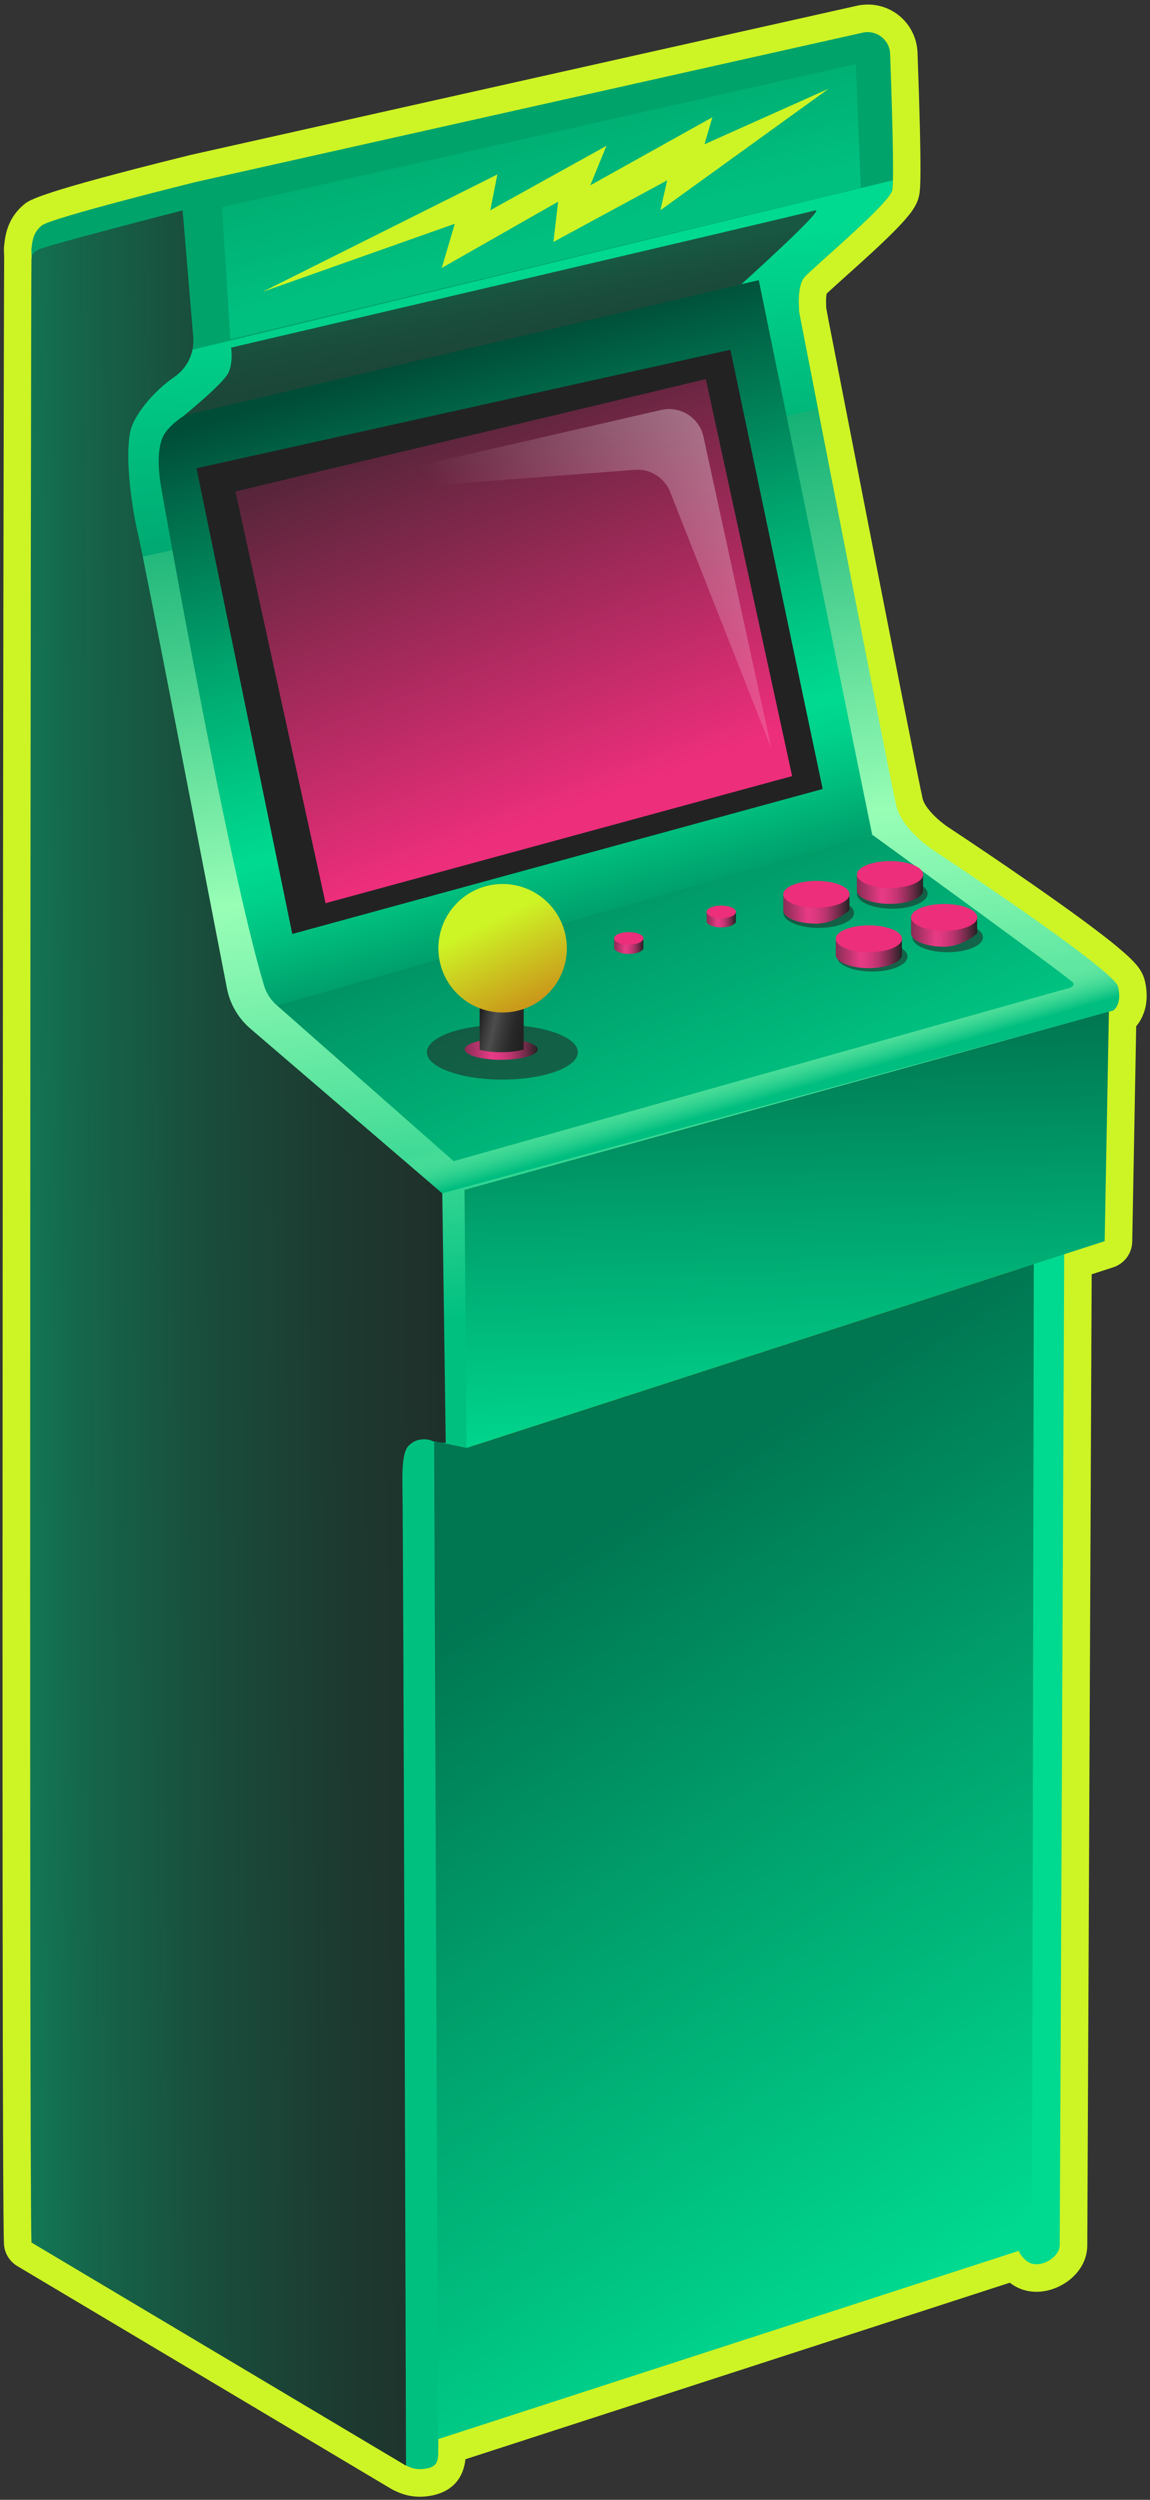
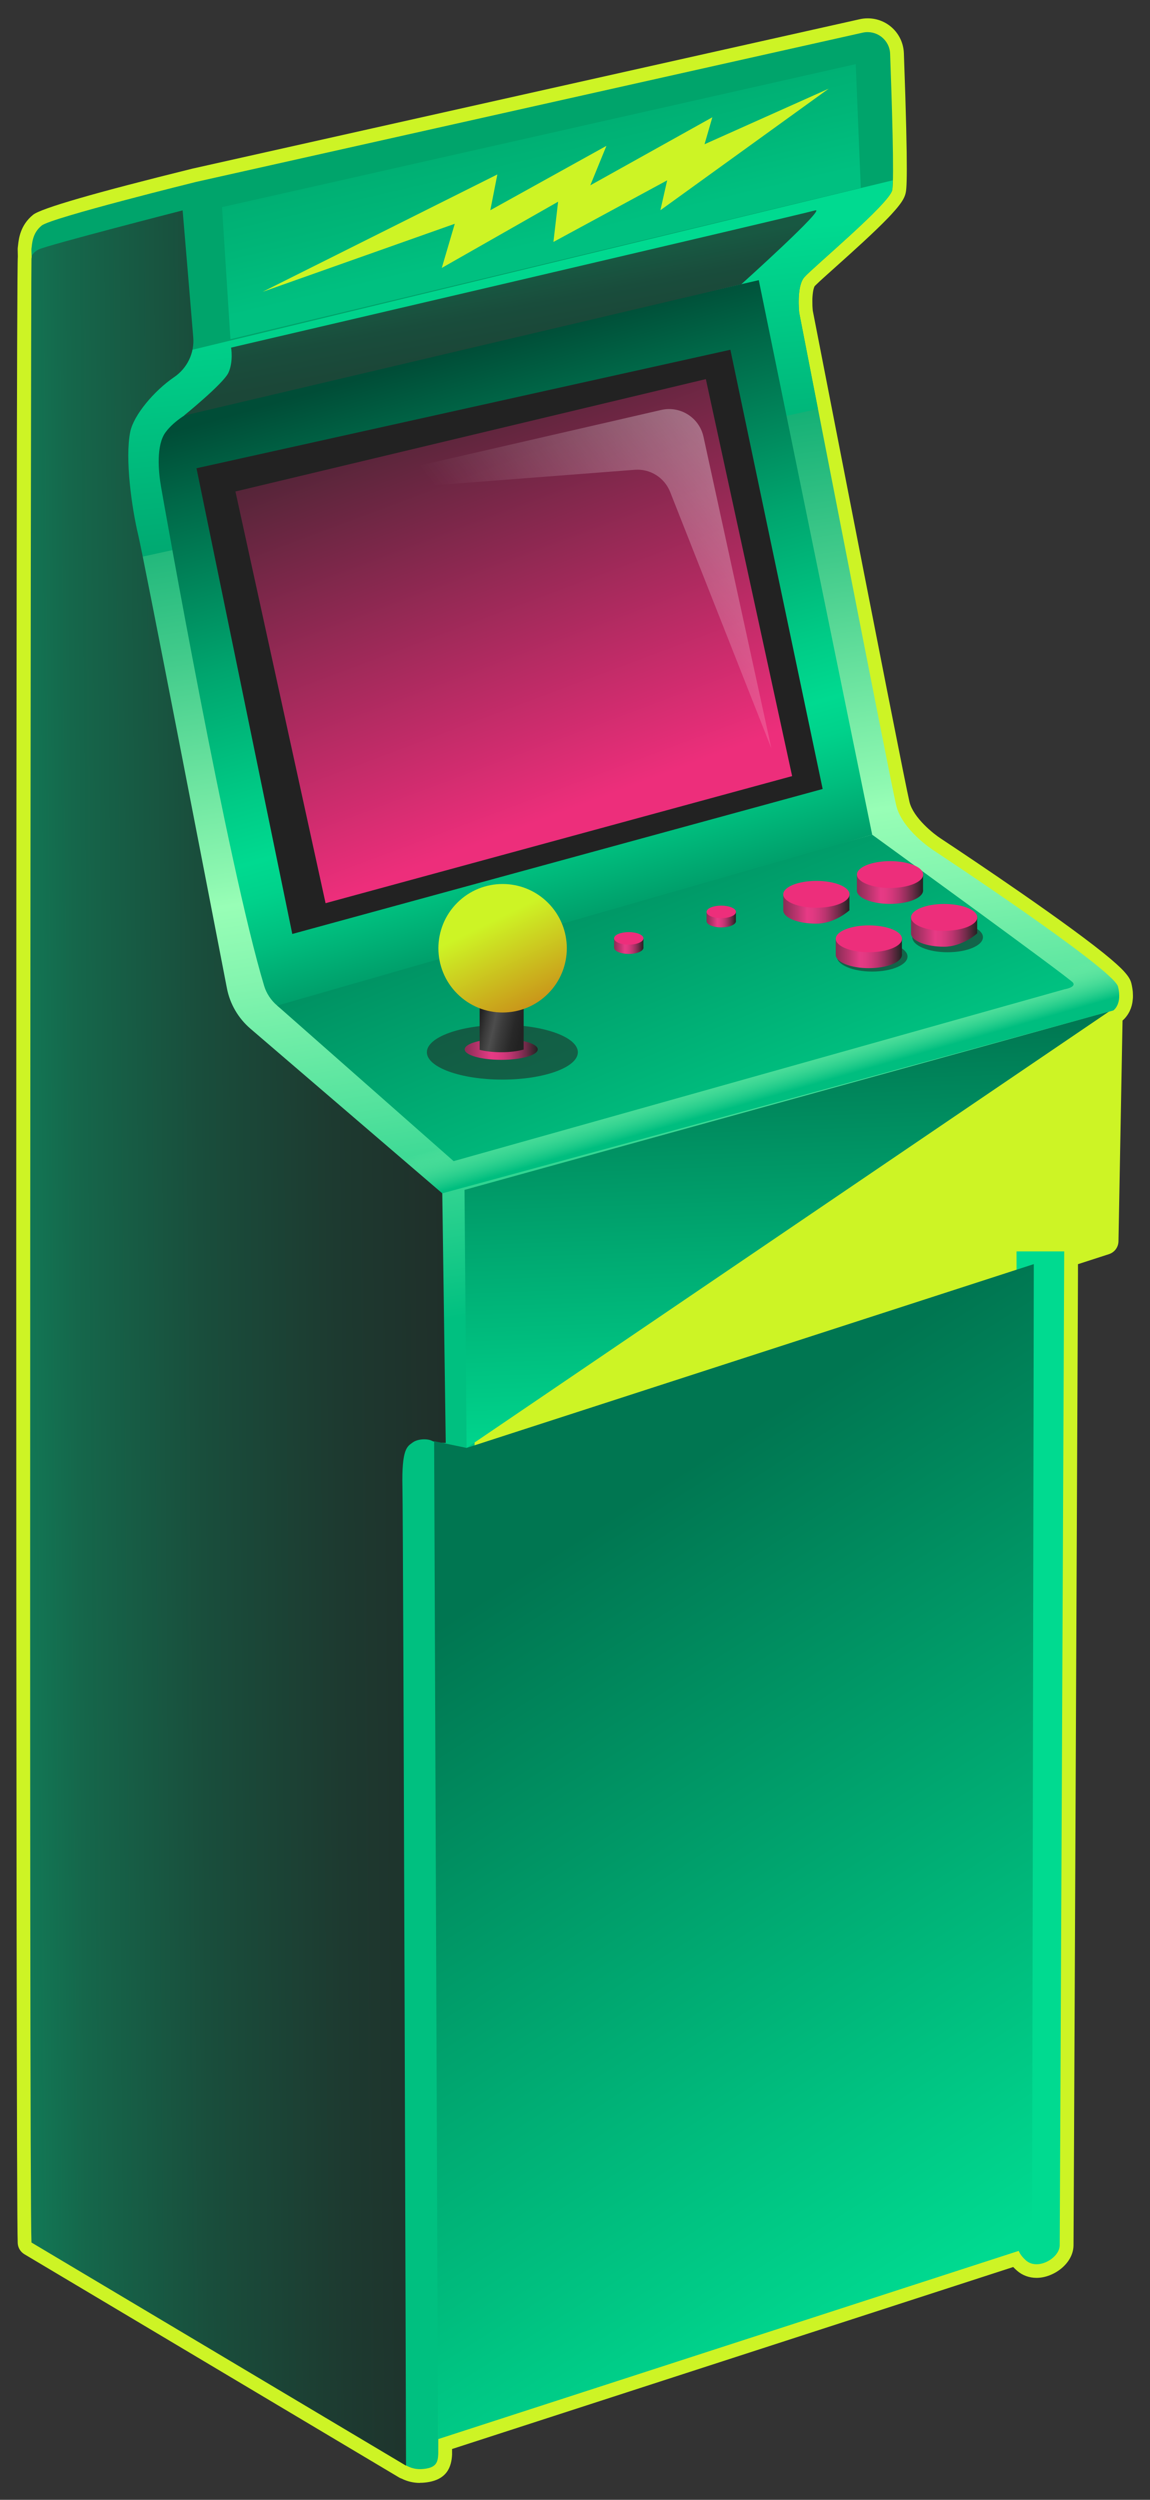
<svg xmlns="http://www.w3.org/2000/svg" width="209" height="454" viewBox="0 0 209 454" fill="none">
  <rect x="0" y="0" width="209" height="454" fill="#333333" stroke="none" />
  <path fill-rule="evenodd" clip-rule="evenodd" d="M76.31 450.93C75.16 450.93 74.04 450.67 72.99 450.15C72.82 450.1 72.66 450.02 72.51 449.93L4.44 409.4C3.72 408.97 3.26 408.21 3.22 407.38C2.85 399.9 2.87 49.27 3.24 46.64V46.52C3.2 45.16 3.21 45.11 3.24 44.87L3.28 44.55C3.41 43.36 3.68 40.9 6.01 39.01C7.45 37.84 17.22 35.01 35.04 30.61L156.25 3.49C156.73 3.38 157.21 3.33 157.7 3.33C161.26 3.33 164.14 6.12 164.27 9.67C165.11 32.7 164.74 34.42 164.59 35.07C164.44 35.76 164.05 36.48 163.33 37.39C163.15 37.63 162.93 37.88 162.7 38.15C162.47 38.41 162.23 38.68 161.96 38.98C161.79 39.16 161.61 39.35 161.42 39.55C158.87 42.2 155.07 45.61 152.01 48.35C151.18 49.1 150.42 49.78 149.77 50.36C149.48 50.63 149.21 50.87 148.97 51.09C148.24 51.77 148.08 51.95 148.05 51.98C148.05 51.98 147.82 52.32 147.7 53.45C147.67 53.73 147.65 54.02 147.64 54.29C147.64 54.44 147.64 54.58 147.64 54.72C147.64 55.02 147.64 55.29 147.65 55.52L147.67 55.86C147.68 56.06 147.71 56.4 147.71 56.4L151.1 73.77C159.69 117.78 164.72 143.3 165.29 145.64C165.99 148.55 169.75 151.51 171.01 152.31C171.22 152.45 189.17 164.28 198.77 171.69L200.07 172.71L200.7 173.21C201.55 173.9 202.26 174.5 202.85 175.03C202.85 175.03 203.39 175.52 203.39 175.53L203.81 175.93L204.18 176.31L204.5 176.67C204.57 176.76 204.82 177.06 204.82 177.06C204.88 177.14 204.94 177.22 204.99 177.29L205.1 177.45C205.17 177.57 205.23 177.66 205.28 177.75C205.3 177.78 205.35 177.88 205.37 177.92C205.47 178.12 205.53 178.3 205.58 178.46C205.59 178.5 205.6 178.53 205.61 178.57C205.68 178.86 205.73 179.11 205.77 179.35C205.77 179.39 205.79 179.5 205.8 179.54C205.83 179.71 205.85 179.89 205.87 180.06C205.87 180.1 205.88 180.23 205.88 180.26C205.89 180.43 205.9 180.59 205.9 180.74C205.9 180.78 205.9 180.89 205.9 180.93C205.9 181.1 205.9 181.25 205.88 181.39C205.88 181.42 205.87 181.53 205.86 181.57C205.84 181.72 205.83 181.86 205.81 181.99C205.81 182.03 205.78 182.13 205.78 182.17C205.75 182.3 205.72 182.45 205.69 182.58C205.69 182.61 205.66 182.69 205.65 182.71C205.61 182.84 205.57 182.97 205.53 183.1C205.53 183.11 205.5 183.19 205.49 183.2C205.43 183.35 205.38 183.47 205.33 183.58C205.32 183.61 205.28 183.68 205.27 183.71C205.23 183.79 205.17 183.9 205.11 184C205 184.19 204.93 184.29 204.87 184.38C204.76 184.53 204.7 184.62 204.63 184.7C204.51 184.84 204.45 184.91 204.39 184.98C204.3 185.07 204.24 185.14 204.18 185.19C204.1 185.26 204.05 185.31 204.01 185.34L203.27 225.44C203.25 226.51 202.56 227.44 201.54 227.77L195.91 229.59V231.44C195.61 296.51 195.13 405.96 195.1 407.79C195.06 411.11 191.46 413.69 188.39 413.69C187.04 413.69 185.82 413.24 184.85 412.4C184.59 412.18 184.36 411.95 184.14 411.72L82.16 444.77C82.16 445.65 82.16 445.72 82.16 445.8C82.05 447.85 81.37 450.63 76.78 450.9C76.63 450.9 76.47 450.91 76.32 450.91L76.31 450.93Z" fill="#CDF425" />
-   <path d="M157.7 5.83C159.84 5.83 161.69 7.52 161.78 9.77C162.07 17.72 162.56 32.73 162.16 34.54C162.09 34.85 161.81 35.3 161.38 35.86C161.22 36.06 161.03 36.29 160.83 36.52C160.62 36.76 160.4 37.01 160.15 37.28C159.99 37.45 159.82 37.63 159.64 37.82C156.45 41.13 151.05 45.85 148.11 48.52C147.81 48.79 147.54 49.04 147.3 49.27C147.28 49.29 147.26 49.31 147.24 49.32C146.73 49.8 146.36 50.16 146.18 50.37C145.62 51.02 145.35 52.11 145.24 53.2C145.2 53.54 145.18 53.89 145.17 54.22C145.17 54.39 145.17 54.56 145.17 54.73C145.17 55.06 145.17 55.37 145.19 55.64C145.19 55.78 145.2 55.91 145.21 56.02C145.22 56.25 145.24 56.44 145.25 56.58C145.26 56.71 145.27 56.79 145.27 56.79C145.27 56.79 145.28 56.85 145.3 56.94C145.32 57.04 145.35 57.18 145.38 57.36C145.42 57.55 145.47 57.81 145.52 58.1C145.62 58.61 145.75 59.26 145.9 60.05C145.93 60.21 145.96 60.37 146 60.54C146.6 63.64 147.54 68.46 148.68 74.28C153.58 99.39 162.12 143.04 162.89 146.26C163.98 150.8 169.69 154.46 169.69 154.46C169.69 154.46 187.64 166.28 197.27 173.71C197.27 173.71 197.29 173.73 197.3 173.73C197.51 173.89 197.72 174.05 197.92 174.21C197.94 174.22 197.95 174.23 197.97 174.25C198.17 174.4 198.36 174.56 198.55 174.71C198.57 174.72 198.58 174.74 198.6 174.75C198.79 174.9 198.98 175.05 199.16 175.2C199.16 175.2 199.18 175.22 199.19 175.22C199.96 175.84 200.64 176.42 201.22 176.93C201.24 176.95 201.26 176.97 201.28 176.99C201.4 177.09 201.51 177.2 201.61 177.3C201.64 177.33 201.68 177.36 201.71 177.39C201.8 177.47 201.88 177.56 201.97 177.63C202.01 177.67 202.04 177.7 202.08 177.74C202.15 177.81 202.22 177.88 202.28 177.95C202.32 177.99 202.35 178.03 202.39 178.06C202.45 178.12 202.5 178.18 202.56 178.24C202.59 178.28 202.63 178.31 202.66 178.35C202.71 178.41 202.75 178.46 202.79 178.51C202.82 178.54 202.85 178.58 202.87 178.61C202.91 178.66 202.94 178.71 202.97 178.75C202.99 178.78 203.01 178.81 203.03 178.84C203.06 178.89 203.09 178.93 203.11 178.98C203.12 179 203.14 179.03 203.15 179.05C203.18 179.11 203.2 179.17 203.21 179.22C203.26 179.42 203.3 179.61 203.33 179.79C203.33 179.84 203.34 179.88 203.35 179.93C203.37 180.06 203.39 180.19 203.4 180.31C203.4 180.36 203.4 180.41 203.4 180.46C203.4 180.57 203.41 180.68 203.42 180.79C203.42 180.84 203.42 180.88 203.42 180.93C203.42 181.03 203.42 181.13 203.41 181.23C203.41 181.27 203.41 181.31 203.4 181.35C203.4 181.44 203.38 181.54 203.37 181.62C203.37 181.65 203.36 181.69 203.35 181.72C203.33 181.81 203.32 181.89 203.3 181.97C203.3 182 203.28 182.02 203.28 182.05C203.26 182.13 203.23 182.21 203.21 182.28C203.21 182.3 203.19 182.32 203.18 182.35C203.15 182.42 203.12 182.49 203.09 182.56C203.09 182.58 203.07 182.59 203.06 182.61C203.03 182.68 203 182.74 202.96 182.79C202.96 182.8 202.94 182.82 202.94 182.83C202.91 182.89 202.87 182.94 202.84 182.99C202.84 183 202.83 183.01 202.82 183.02C202.79 183.07 202.75 183.11 202.72 183.16C202.72 183.16 202.71 183.18 202.7 183.18C202.67 183.22 202.64 183.26 202.61 183.29C202.61 183.29 202.6 183.3 202.59 183.31C202.56 183.34 202.53 183.37 202.51 183.39C202.51 183.39 202.5 183.4 202.49 183.41C202.47 183.43 202.45 183.45 202.43 183.46C202.43 183.46 202.42 183.47 202.41 183.48C202.4 183.49 202.39 183.5 202.38 183.5C202.36 183.51 202.35 183.52 202.35 183.52L201.57 183.75L200.8 225.43L193.44 227.81C193.39 238.37 192.65 405.57 192.63 407.81C192.61 409.53 190.41 411.23 188.42 411.23C187.73 411.23 187.07 411.03 186.52 410.55C185.77 409.9 185.38 409.3 185.18 408.79L79.69 442.98C79.69 444.64 79.69 445.58 79.69 445.69C79.61 447.21 79.35 448.27 76.66 448.44C76.56 448.44 76.46 448.44 76.36 448.44C75.34 448.44 74.49 448.13 73.84 447.76C73.84 447.78 73.84 447.8 73.84 447.8L5.77 407.27C5.3 397.79 5.64 47.96 5.77 47C5.79 46.89 5.8 46.76 5.81 46.63C5.77 45.76 5.76 45.28 5.77 45.23C5.91 44.25 5.9 42.38 7.64 40.96C9.38 39.55 35.69 33.04 35.69 33.04L156.85 5.93C157.15 5.86 157.45 5.83 157.75 5.83M157.7 0.83C157.03 0.83 156.36 0.9 155.71 1.05L34.55 28.16C34.55 28.16 34.48 28.18 34.44 28.19C7.04 34.96 5.35 36.34 4.43 37.08C1.31 39.62 0.95 42.89 0.79 44.29C0.79 44.38 0.77 44.46 0.76 44.53C0.69 45.02 0.7 45.29 0.76 46.65C0.62 59.11 0.18 396.52 0.72 407.51C0.8 409.18 1.72 410.7 3.16 411.56L71.23 452.09C71.49 452.24 71.76 452.37 72.04 452.48C73.4 453.12 74.83 453.44 76.32 453.44C76.52 453.44 76.72 453.44 76.92 453.42C79.56 453.26 83.96 452.15 84.59 446.63L183.52 414.57C184.9 415.65 186.57 416.22 188.39 416.22C192.7 416.22 197.54 412.78 197.6 407.85C197.62 405.74 198.27 261.15 198.4 231.43L202.31 230.16C204.34 229.5 205.73 227.63 205.77 225.5L206.49 186.39C206.49 186.39 206.51 186.37 206.52 186.35C206.52 186.34 206.56 186.3 206.57 186.29C206.68 186.15 206.78 186.02 206.88 185.88C206.9 185.86 206.91 185.83 206.92 185.82C207.02 185.67 207.12 185.52 207.21 185.37C207.23 185.34 207.26 185.28 207.28 185.25C207.36 185.11 207.45 184.94 207.53 184.77L207.59 184.64C207.67 184.47 207.74 184.3 207.81 184.11C207.82 184.07 207.85 184.02 207.87 183.96C207.94 183.77 208 183.59 208.05 183.4C208.06 183.36 208.08 183.29 208.1 183.21C208.15 183.03 208.19 182.84 208.23 182.64C208.24 182.59 208.26 182.5 208.27 182.41C208.3 182.23 208.32 182.05 208.34 181.86C208.35 181.77 208.36 181.67 208.37 181.58C208.38 181.4 208.39 181.21 208.39 181.02C208.39 180.92 208.39 180.82 208.39 180.72C208.39 180.54 208.38 180.34 208.37 180.14C208.37 180.04 208.36 179.94 208.35 179.84C208.33 179.64 208.3 179.43 208.27 179.22C208.26 179.12 208.24 179.03 208.23 178.93C208.18 178.62 208.11 178.31 208.04 178.01C208.02 177.93 208 177.85 207.97 177.77C207.88 177.47 207.76 177.16 207.62 176.87C207.57 176.77 207.5 176.64 207.44 176.53C207.37 176.4 207.29 176.26 207.19 176.11C207.13 176.02 207.08 175.94 207.02 175.86C206.95 175.76 206.87 175.65 206.78 175.53C206.73 175.46 206.68 175.4 206.62 175.33C206.55 175.24 206.47 175.14 206.38 175.05L206.23 174.88C206.15 174.79 206.06 174.7 205.97 174.6L205.82 174.45C205.74 174.36 205.65 174.27 205.55 174.18L205.51 174.14L205.4 174.03C205.3 173.93 205.19 173.83 205.08 173.72L204.96 173.61C204.83 173.49 204.7 173.37 204.56 173.25L204.49 173.19C203.87 172.63 203.12 172 202.27 171.31C202.05 171.13 201.85 170.97 201.65 170.81C201.65 170.81 201.62 170.78 201.61 170.78L201 170.3L200.95 170.26C200.74 170.09 200.52 169.93 200.3 169.76L200.26 169.73C190.6 162.28 173.13 150.76 172.39 150.27C172.37 150.26 172.35 150.25 172.33 150.23C170.71 149.18 168.11 146.81 167.69 145.08C167.14 142.8 161.98 116.64 153.53 73.31L150.85 59.57L150.82 59.43L150.75 59.08L150.5 57.77L150.38 57.13L150.24 56.39V56.31L150.17 56.05C150.17 55.96 150.15 55.84 150.15 55.71C150.15 55.62 150.14 55.53 150.14 55.42C150.14 55.21 150.13 54.98 150.13 54.74C150.13 54.62 150.13 54.5 150.13 54.38C150.13 54.15 150.15 53.93 150.18 53.72C150.2 53.56 150.22 53.43 150.23 53.33C150.33 53.24 150.45 53.12 150.62 52.97L150.69 52.91C150.91 52.71 151.17 52.47 151.45 52.21C152.09 51.63 152.84 50.95 153.67 50.21C156.76 47.44 160.61 43.99 163.22 41.27C163.41 41.07 163.6 40.87 163.78 40.67C164.07 40.36 164.34 40.06 164.58 39.78C164.84 39.48 165.08 39.19 165.29 38.93C166.25 37.71 166.78 36.68 167.02 35.6C167.23 34.67 167.61 32.93 166.75 9.57C166.57 4.66 162.59 0.82 157.68 0.82L157.7 0.83Z" fill="#CDF425" />
  <path fill-rule="evenodd" clip-rule="evenodd" d="M193.41 227.27C193.41 227.27 192.62 405.48 192.59 407.79C192.56 410.1 188.6 412.39 186.48 410.54C184.36 408.69 185.07 407.26 185.07 407.26L184.74 227.27H193.41Z" fill="url(#paint0_linear_1611_478)" />
  <path fill-rule="evenodd" clip-rule="evenodd" d="M15.61 249.63L23.56 258.38C23.56 258.38 24.76 260.18 25.95 261.26C27.15 262.35 72.29 446.54 72.29 446.54C72.29 446.54 73.92 448.58 76.62 448.42C79.31 448.26 79.57 447.2 79.65 445.67C79.73 444.15 78.99 266.64 78.99 266.64C78.99 266.64 78.84 265.78 79.58 265.78C80.32 265.78 83.5 266.76 84.59 265.86C85.68 264.96 86.28 264.5 86.25 261.81C86.22 259.12 86.03 217.73 86.03 217.73L202.32 183.5C202.32 183.5 203.98 182.41 203.19 179.2C202.4 175.99 169.67 154.44 169.67 154.44C169.67 154.44 163.95 150.79 162.87 146.24C161.78 141.7 145.25 56.78 145.25 56.78C145.25 56.78 144.71 52.07 146.17 50.36C147.64 48.65 161.61 37.01 162.15 34.54C162.55 32.73 162.06 17.73 161.77 9.77C161.68 7.22 159.29 5.38 156.79 5.93L35.63 33.04C35.63 33.04 9.32 39.54 7.58 40.96C5.84 42.37 5.85 44.25 5.71 45.23C5.57 46.21 15.6 249.64 15.6 249.64L15.61 249.63Z" fill="url(#paint1_linear_1611_478)" />
  <path fill-rule="evenodd" clip-rule="evenodd" d="M145.25 56.78C145.25 56.78 144.71 52.07 146.17 50.36C147.64 48.65 161.61 37.01 162.15 34.54C162.19 34.35 162.22 33.23 162.25 32.75L34.97 63.52L15.86 76.79L17.37 102.96L148.65 74.27C146.64 63.97 145.24 56.78 145.24 56.78H145.25Z" fill="url(#paint2_linear_1611_478)" />
  <path fill-rule="evenodd" clip-rule="evenodd" d="M203.19 179.2C202.97 178.31 200.31 176.02 196.58 173.18L63.43 205.64L80.37 216.73C80.37 216.73 189.48 187.06 201.53 183.73C201.8 183.65 202.06 183.58 202.33 183.51C202.45 183.43 203.95 182.31 203.19 179.22V179.2Z" fill="url(#paint3_linear_1611_478)" />
  <path fill-rule="evenodd" clip-rule="evenodd" d="M80.37 216.72L45.51 186.82C43.3 184.92 41.79 182.34 41.24 179.48C37.86 162.05 26.16 101.53 25.13 97.21C23.93 92.2 22.69 83.27 23.67 78.43C24.28 75.4 28.02 70.96 31.65 68.49C34.03 66.87 35.36 64.11 35.12 61.25C34.48 53.52 33.27 39.05 33.19 38.21C33.19 38.21 8.59 44.52 7.02 45.31C6.4 45.62 6.02 46.03 5.79 46.41C5.77 46.63 5.75 46.83 5.72 47C5.59 47.96 5.25 397.79 5.72 407.27L73.79 447.8C73.79 447.8 73.3 277.18 73.14 270.11C72.98 263.04 74.02 262.7 74.98 261.99C75.93 261.28 77.67 261.26 78.48 261.66C79.28 262.07 81.01 262.05 81.01 262.05L80.38 216.72H80.37Z" fill="url(#paint4_linear_1611_478)" />
  <path fill-rule="evenodd" clip-rule="evenodd" d="M40.35 37.62L155.52 11.65L156.44 34.13L41.88 61.6L40.35 37.62Z" fill="url(#paint5_linear_1611_478)" />
  <path fill-rule="evenodd" clip-rule="evenodd" d="M34.85 74.66C34.85 74.66 31.72 76.24 30.06 78.55C28.4 80.86 28.75 85.46 29.27 88.43C29.79 91.4 41.33 156.93 48.02 179.09C48.39 180.32 49.21 181.66 50.39 182.64C51.54 183.6 51.78 183.36 51.78 183.36L158.51 151.59L137.9 50.88L34.85 74.66Z" fill="url(#paint6_linear_1611_478)" />
  <path fill-rule="evenodd" clip-rule="evenodd" d="M42 63.13C42 63.13 42.44 65.71 41.51 67.7C40.58 69.69 33.43 75.48 33.43 75.48L134.72 51.63C134.72 51.63 150.4 37.53 148.14 38.21C145.88 38.89 42 63.13 42 63.13Z" fill="url(#paint7_linear_1611_478)" />
  <path fill-rule="evenodd" clip-rule="evenodd" d="M53.12 169.62L35.71 85.04L132.74 63.52L149.51 143.29L53.12 169.62Z" fill="#222222" />
  <path fill-rule="evenodd" clip-rule="evenodd" d="M59.17 164.03L42.79 89.26L128.28 68.85L143.96 140.95L59.17 164.03Z" fill="url(#paint8_linear_1611_478)" />
  <path fill-rule="evenodd" clip-rule="evenodd" d="M50.39 182.64L82.44 210.88L193.46 179.67C193.46 179.67 195.61 179.32 195.01 178.47C194.41 177.62 158.51 151.59 158.51 151.59L50.39 182.63V182.64Z" fill="url(#paint9_linear_1611_478)" />
  <path opacity="0.54" d="M172.22 172.94C175.766 172.94 178.64 171.717 178.64 170.21C178.64 168.702 175.766 167.48 172.22 167.48C168.674 167.48 165.8 168.702 165.8 170.21C165.8 171.717 168.674 172.94 172.22 172.94Z" fill="#222222" />
-   <path opacity="0.54" d="M162.16 165.03C165.706 165.03 168.58 163.808 168.58 162.3C168.58 160.792 165.706 159.57 162.16 159.57C158.614 159.57 155.74 160.792 155.74 162.3C155.74 163.808 158.614 165.03 162.16 165.03Z" fill="#222222" />
-   <path opacity="0.54" fill-rule="evenodd" clip-rule="evenodd" d="M155.21 165.79C155.21 167.3 152.33 168.52 148.79 168.52C145.24 168.52 142.37 167.3 142.37 165.79C142.37 164.28 145.25 163.06 148.79 163.06C152.33 163.06 155.21 164.28 155.21 165.79Z" fill="#222222" />
  <path opacity="0.54" d="M158.51 176.45C162.056 176.45 164.93 175.227 164.93 173.72C164.93 172.212 162.056 170.99 158.51 170.99C154.964 170.99 152.09 172.212 152.09 173.72C152.09 175.227 154.964 176.45 158.51 176.45Z" fill="#222222" />
  <path opacity="0.54" fill-rule="evenodd" clip-rule="evenodd" d="M91.3 196.07C98.86 196.07 105.02 193.84 105.02 191.1C105.02 188.36 98.86 186.13 91.3 186.13C83.74 186.13 77.58 188.36 77.58 191.1C77.58 193.84 83.74 196.07 91.3 196.07Z" fill="#222222" />
  <path d="M91.09 192.48C94.757 192.48 97.73 191.629 97.73 190.58C97.73 189.53 94.757 188.68 91.09 188.68C87.423 188.68 84.45 189.53 84.45 190.58C84.45 191.629 87.423 192.48 91.09 192.48Z" fill="url(#paint10_linear_1611_478)" />
  <path fill-rule="evenodd" clip-rule="evenodd" d="M116.94 172.08V172.11V172.14C116.9 172.76 115.72 173.25 114.27 173.25C112.82 173.25 111.6 172.74 111.6 172.11V170.42H116.93V172.08H116.94Z" fill="url(#paint11_linear_1611_478)" />
  <path fill-rule="evenodd" clip-rule="evenodd" d="M87.17 181.11H95.17V190.61C94.13 190.91 92.69 191.1 91.09 191.1C89.57 191.1 88.19 190.93 87.17 190.66V181.12V181.11Z" fill="url(#paint12_linear_1611_478)" />
  <path d="M99.595 180.466C104.153 175.909 104.153 168.52 99.595 163.962C95.038 159.405 87.649 159.405 83.091 163.962C78.534 168.52 78.534 175.909 83.091 180.466C87.649 185.024 95.038 185.024 99.595 180.466Z" fill="url(#paint13_linear_1611_478)" />
  <path fill-rule="evenodd" clip-rule="evenodd" d="M114.27 171.56C115.74 171.56 116.94 171.05 116.94 170.42C116.94 169.79 115.74 169.28 114.27 169.28C112.8 169.28 111.6 169.79 111.6 170.42C111.6 171.05 112.8 171.56 114.27 171.56Z" fill="#ED2E7B" />
  <path fill-rule="evenodd" clip-rule="evenodd" d="M167.76 161.6C167.76 161.6 167.76 161.68 167.76 161.72C167.76 163.07 165.07 164.16 161.74 164.16C158.52 164.16 155.89 163.13 155.73 161.84C155.73 161.84 155.73 161.76 155.73 161.72C155.73 161.68 155.73 161.64 155.73 161.6V158.84L167.75 158.72V161.61L167.76 161.6Z" fill="url(#paint14_linear_1611_478)" />
  <path fill-rule="evenodd" clip-rule="evenodd" d="M161.76 161.27C165.07 161.27 167.78 160.17 167.78 158.83C167.78 157.48 165.08 156.39 161.76 156.39C158.45 156.39 155.74 157.49 155.74 158.83C155.74 160.17 158.44 161.27 161.76 161.27Z" fill="#ED2E7B" />
  <path fill-rule="evenodd" clip-rule="evenodd" d="M163.92 173.27C163.92 173.27 163.92 173.35 163.92 173.39C163.92 174.74 161.23 175.83 157.9 175.83C154.68 175.83 152.05 174.8 151.89 173.51C151.89 173.51 151.89 173.43 151.89 173.39C151.89 173.35 151.89 173.31 151.89 173.27V170.51L163.91 170.39V173.28L163.92 173.27Z" fill="url(#paint15_linear_1611_478)" />
  <path fill-rule="evenodd" clip-rule="evenodd" d="M157.91 172.94C161.22 172.94 163.93 171.84 163.93 170.5C163.93 169.15 161.23 168.06 157.91 168.06C154.6 168.06 151.89 169.16 151.89 170.5C151.89 171.84 154.59 172.94 157.91 172.94Z" fill="#ED2E7B" />
  <path fill-rule="evenodd" clip-rule="evenodd" d="M154.38 165.19C154.38 165.19 154.38 165.27 154.38 165.31C154.38 165.35 151.69 167.75 148.36 167.75C145.03 167.75 142.51 166.72 142.35 165.43C142.35 165.43 142.35 165.35 142.35 165.31C142.35 165.27 142.35 165.23 142.35 165.19V162.43L154.37 162.31V165.2L154.38 165.19Z" fill="url(#paint16_linear_1611_478)" />
  <path fill-rule="evenodd" clip-rule="evenodd" d="M148.37 164.86C151.68 164.86 154.39 163.76 154.39 162.42C154.39 161.07 151.69 159.98 148.37 159.98C145.05 159.98 142.35 161.08 142.35 162.42C142.35 163.76 145.05 164.86 148.37 164.86Z" fill="#ED2E7B" />
  <path fill-rule="evenodd" clip-rule="evenodd" d="M177.6 169.38C177.6 169.38 177.6 169.46 177.6 169.5C177.6 169.54 174.91 171.94 171.58 171.94C168.36 171.94 165.73 170.91 165.57 169.62C165.57 169.62 165.57 169.54 165.57 169.5C165.57 169.46 165.57 169.42 165.57 169.38V166.62L177.59 166.5V169.39L177.6 169.38Z" fill="url(#paint17_linear_1611_478)" />
  <path fill-rule="evenodd" clip-rule="evenodd" d="M171.59 169.05C174.9 169.05 177.61 167.95 177.61 166.61C177.61 165.26 174.91 164.17 171.59 164.17C168.27 164.17 165.57 165.27 165.57 166.61C165.57 167.95 168.27 169.05 171.59 169.05Z" fill="#ED2E7B" />
  <path fill-rule="evenodd" clip-rule="evenodd" d="M133.75 167.26V167.29V167.32C133.71 167.94 132.53 168.43 131.08 168.43C129.63 168.43 128.41 167.92 128.41 167.29V165.6H133.74V167.26H133.75Z" fill="url(#paint18_linear_1611_478)" />
  <path fill-rule="evenodd" clip-rule="evenodd" d="M131.08 166.75C132.55 166.75 133.75 166.24 133.75 165.61C133.75 164.98 132.55 164.47 131.08 164.47C129.61 164.47 128.41 164.98 128.41 165.61C128.41 166.24 129.61 166.75 131.08 166.75Z" fill="#ED2E7B" />
-   <path fill-rule="evenodd" clip-rule="evenodd" d="M84.8 262.96L200.76 225.41L201.53 183.72L84.42 216.1L84.8 262.96Z" fill="url(#paint19_linear_1611_478)" />
+   <path fill-rule="evenodd" clip-rule="evenodd" d="M84.8 262.96L201.53 183.72L84.42 216.1L84.8 262.96Z" fill="url(#paint19_linear_1611_478)" />
  <path fill-rule="evenodd" clip-rule="evenodd" d="M79.61 442.98L187.57 408L187.88 229.58L84.8 262.96L78.9 261.74L79.61 442.98Z" fill="url(#paint20_linear_1611_478)" />
  <path fill-rule="evenodd" clip-rule="evenodd" d="M127.85 79.32C127.09 75.85 123.64 73.66 120.18 74.45L51.48 90.24L115.36 85.32C118.15 85.1 120.76 86.74 121.79 89.34L140.19 135.92L127.85 79.32Z" fill="url(#paint21_linear_1611_478)" />
  <path fill-rule="evenodd" clip-rule="evenodd" d="M47.73 53L90.39 31.68L89.11 38.18L110.21 26.49L107.28 33.66L129.46 21.3L128.04 26.2L150.6 16.11L120.02 38.18L121.25 32.75L100.58 43.94L101.43 36.63L80.29 48.66L82.65 40.64L47.73 53Z" fill="#CDF425" />
  <defs>
    <linearGradient id="paint0_linear_1611_478" x1="-67.92" y1="-697.84" x2="133.67" y2="98.42" gradientUnits="userSpaceOnUse">
      <stop stop-color="#222222" />
      <stop offset="0.27" stop-color="#212423" />
      <stop offset="0.42" stop-color="#202C28" />
      <stop offset="0.54" stop-color="#1D3A30" />
      <stop offset="0.65" stop-color="#194E3C" />
      <stop offset="0.75" stop-color="#15674B" />
      <stop offset="0.83" stop-color="#0F865E" />
      <stop offset="0.92" stop-color="#08AC74" />
      <stop offset="0.99" stop-color="#00D68D" />
      <stop offset="1" stop-color="#00DA90" />
    </linearGradient>
    <linearGradient id="paint1_linear_1611_478" x1="78.71" y1="8.41" x2="112.49" y2="235.03" gradientUnits="userSpaceOnUse">
      <stop offset="0.26" stop-color="#00A46B" />
      <stop offset="0.32" stop-color="#12AE74" />
      <stop offset="0.45" stop-color="#42CB8B" />
      <stop offset="0.63" stop-color="#8EF8B1" />
      <stop offset="0.65" stop-color="#98FEB6" />
      <stop offset="0.71" stop-color="#84F5AF" />
      <stop offset="0.83" stop-color="#51E19C" />
      <stop offset="1" stop-color="#00C080" />
    </linearGradient>
    <linearGradient id="paint2_linear_1611_478" x1="87.68" y1="47.25" x2="97.54" y2="142.26" gradientUnits="userSpaceOnUse">
      <stop stop-color="#00DA90" />
      <stop offset="1" stop-color="#007651" />
    </linearGradient>
    <linearGradient id="paint3_linear_1611_478" x1="135.63" y1="200.46" x2="133.49" y2="193.03" gradientUnits="userSpaceOnUse">
      <stop stop-color="#00BE7F" />
      <stop offset="1" stop-color="#80F0AA" stop-opacity="0" />
    </linearGradient>
    <linearGradient id="paint4_linear_1611_478" x1="182.35" y1="241.78" x2="-41.98" y2="243.9" gradientUnits="userSpaceOnUse">
      <stop stop-color="#222222" />
      <stop offset="0.27" stop-color="#212423" />
      <stop offset="0.42" stop-color="#202C28" />
      <stop offset="0.54" stop-color="#1D3A30" />
      <stop offset="0.65" stop-color="#194E3C" />
      <stop offset="0.75" stop-color="#15674B" />
      <stop offset="0.83" stop-color="#0F865E" />
      <stop offset="0.92" stop-color="#08AC74" />
      <stop offset="0.99" stop-color="#00D68D" />
      <stop offset="1" stop-color="#00DA90" />
    </linearGradient>
    <linearGradient id="paint5_linear_1611_478" x1="89.58" y1="-1.88" x2="100.4" y2="43.78" gradientUnits="userSpaceOnUse">
      <stop offset="0.26" stop-color="#00A46B" />
      <stop offset="0.77" stop-color="#00B678" />
      <stop offset="1" stop-color="#00C080" />
    </linearGradient>
    <linearGradient id="paint6_linear_1611_478" x1="78.69" y1="64.91" x2="113.17" y2="185.96" gradientUnits="userSpaceOnUse">
      <stop stop-color="#004D37" />
      <stop offset="0.1" stop-color="#006848" />
      <stop offset="0.35" stop-color="#00A56E" />
      <stop offset="0.54" stop-color="#00CB86" />
      <stop offset="0.63" stop-color="#00DA90" />
      <stop offset="0.68" stop-color="#00D28B" />
      <stop offset="0.75" stop-color="#00BE7E" />
      <stop offset="0.84" stop-color="#009E6A" />
      <stop offset="0.94" stop-color="#00714E" />
      <stop offset="1" stop-color="#005039" />
    </linearGradient>
    <linearGradient id="paint7_linear_1611_478" x1="91.95" y1="62.43" x2="89.83" y2="51.13" gradientUnits="userSpaceOnUse">
      <stop stop-color="#1B4738" />
      <stop offset="0.54" stop-color="#194D3C" />
      <stop offset="1" stop-color="#185842" />
    </linearGradient>
    <linearGradient id="paint8_linear_1611_478" x1="105.01" y1="146.55" x2="69.53" y2="51.8" gradientUnits="userSpaceOnUse">
      <stop stop-color="#ED2E7B" />
      <stop offset="1" stop-color="#222222" />
    </linearGradient>
    <linearGradient id="paint9_linear_1611_478" x1="142.79" y1="229.05" x2="101.27" y2="128.76" gradientUnits="userSpaceOnUse">
      <stop stop-color="#00DA90" />
      <stop offset="1" stop-color="#007651" />
    </linearGradient>
    <linearGradient id="paint10_linear_1611_478" x1="84.45" y1="190.58" x2="97.74" y2="190.58" gradientUnits="userSpaceOnUse">
      <stop stop-color="#882E55" />
      <stop offset="0.16" stop-color="#B13369" />
      <stop offset="0.36" stop-color="#E73A85" />
      <stop offset="0.44" stop-color="#E23982" />
      <stop offset="0.53" stop-color="#D3377B" />
      <stop offset="0.63" stop-color="#BB346F" />
      <stop offset="0.73" stop-color="#99305E" />
      <stop offset="0.84" stop-color="#6E2B48" />
      <stop offset="0.95" stop-color="#3A252E" />
      <stop offset="1" stop-color="#222222" />
    </linearGradient>
    <linearGradient id="paint11_linear_1611_478" x1="111.61" y1="171.83" x2="116.94" y2="171.83" gradientUnits="userSpaceOnUse">
      <stop stop-color="#882E55" />
      <stop offset="0.16" stop-color="#B13369" />
      <stop offset="0.36" stop-color="#E73A85" />
      <stop offset="0.44" stop-color="#E23982" />
      <stop offset="0.53" stop-color="#D3377B" />
      <stop offset="0.63" stop-color="#BB346F" />
      <stop offset="0.73" stop-color="#99305E" />
      <stop offset="0.84" stop-color="#6E2B48" />
      <stop offset="0.95" stop-color="#3A252E" />
      <stop offset="1" stop-color="#222222" />
    </linearGradient>
    <linearGradient id="paint12_linear_1611_478" x1="94.92" y1="186.71" x2="87.18" y2="185.01" gradientUnits="userSpaceOnUse">
      <stop stop-color="#222222" />
      <stop offset="0.19" stop-color="#282828" />
      <stop offset="0.46" stop-color="#3B3B3B" />
      <stop offset="0.65" stop-color="#4D4D4D" />
      <stop offset="0.83" stop-color="#393939" />
      <stop offset="1" stop-color="#222222" />
    </linearGradient>
    <linearGradient id="paint13_linear_1611_478" x1="96.42" y1="182.5" x2="88.93" y2="167.33" gradientUnits="userSpaceOnUse">
      <stop stop-color="#CA971A" />
      <stop offset="0.99" stop-color="#CDF425" />
    </linearGradient>
    <linearGradient id="paint14_linear_1611_478" x1="155.74" y1="161.44" x2="167.78" y2="161.44" gradientUnits="userSpaceOnUse">
      <stop stop-color="#882E55" />
      <stop offset="0.16" stop-color="#B13369" />
      <stop offset="0.36" stop-color="#E73A85" />
      <stop offset="0.44" stop-color="#E23982" />
      <stop offset="0.53" stop-color="#D3377B" />
      <stop offset="0.63" stop-color="#BB346F" />
      <stop offset="0.73" stop-color="#99305E" />
      <stop offset="0.84" stop-color="#6E2B48" />
      <stop offset="0.95" stop-color="#3A252E" />
      <stop offset="1" stop-color="#222222" />
    </linearGradient>
    <linearGradient id="paint15_linear_1611_478" x1="151.9" y1="173.1" x2="163.93" y2="173.1" gradientUnits="userSpaceOnUse">
      <stop stop-color="#882E55" />
      <stop offset="0.16" stop-color="#B13369" />
      <stop offset="0.36" stop-color="#E73A85" />
      <stop offset="0.44" stop-color="#E23982" />
      <stop offset="0.53" stop-color="#D3377B" />
      <stop offset="0.63" stop-color="#BB346F" />
      <stop offset="0.73" stop-color="#99305E" />
      <stop offset="0.84" stop-color="#6E2B48" />
      <stop offset="0.95" stop-color="#3A252E" />
      <stop offset="1" stop-color="#222222" />
    </linearGradient>
    <linearGradient id="paint16_linear_1611_478" x1="142.36" y1="165.03" x2="154.39" y2="165.03" gradientUnits="userSpaceOnUse">
      <stop stop-color="#882E55" />
      <stop offset="0.16" stop-color="#B13369" />
      <stop offset="0.36" stop-color="#E73A85" />
      <stop offset="0.44" stop-color="#E23982" />
      <stop offset="0.53" stop-color="#D3377B" />
      <stop offset="0.63" stop-color="#BB346F" />
      <stop offset="0.73" stop-color="#99305E" />
      <stop offset="0.84" stop-color="#6E2B48" />
      <stop offset="0.95" stop-color="#3A252E" />
      <stop offset="1" stop-color="#222222" />
    </linearGradient>
    <linearGradient id="paint17_linear_1611_478" x1="165.58" y1="169.21" x2="177.61" y2="169.21" gradientUnits="userSpaceOnUse">
      <stop stop-color="#882E55" />
      <stop offset="0.16" stop-color="#B13369" />
      <stop offset="0.36" stop-color="#E73A85" />
      <stop offset="0.44" stop-color="#E23982" />
      <stop offset="0.53" stop-color="#D3377B" />
      <stop offset="0.63" stop-color="#BB346F" />
      <stop offset="0.73" stop-color="#99305E" />
      <stop offset="0.84" stop-color="#6E2B48" />
      <stop offset="0.95" stop-color="#3A252E" />
      <stop offset="1" stop-color="#222222" />
    </linearGradient>
    <linearGradient id="paint18_linear_1611_478" x1="128.42" y1="167.02" x2="133.75" y2="167.02" gradientUnits="userSpaceOnUse">
      <stop stop-color="#882E55" />
      <stop offset="0.16" stop-color="#B13369" />
      <stop offset="0.36" stop-color="#E73A85" />
      <stop offset="0.44" stop-color="#E23982" />
      <stop offset="0.53" stop-color="#D3377B" />
      <stop offset="0.63" stop-color="#BB346F" />
      <stop offset="0.73" stop-color="#99305E" />
      <stop offset="0.84" stop-color="#6E2B48" />
      <stop offset="0.95" stop-color="#3A252E" />
      <stop offset="1" stop-color="#222222" />
    </linearGradient>
    <linearGradient id="paint19_linear_1611_478" x1="141.92" y1="185.85" x2="144.56" y2="265.02" gradientUnits="userSpaceOnUse">
      <stop stop-color="#007651" />
      <stop offset="1" stop-color="#00DA90" />
    </linearGradient>
    <linearGradient id="paint20_linear_1611_478" x1="99.44" y1="282.75" x2="180.22" y2="408.82" gradientUnits="userSpaceOnUse">
      <stop stop-color="#007651" />
      <stop offset="1" stop-color="#00DA90" />
    </linearGradient>
    <linearGradient id="paint21_linear_1611_478" x1="150.08" y1="70.88" x2="97.36" y2="111.9" gradientUnits="userSpaceOnUse">
      <stop stop-color="white" stop-opacity="0.5" />
      <stop offset="1" stop-color="white" stop-opacity="0" />
    </linearGradient>
  </defs>
</svg>